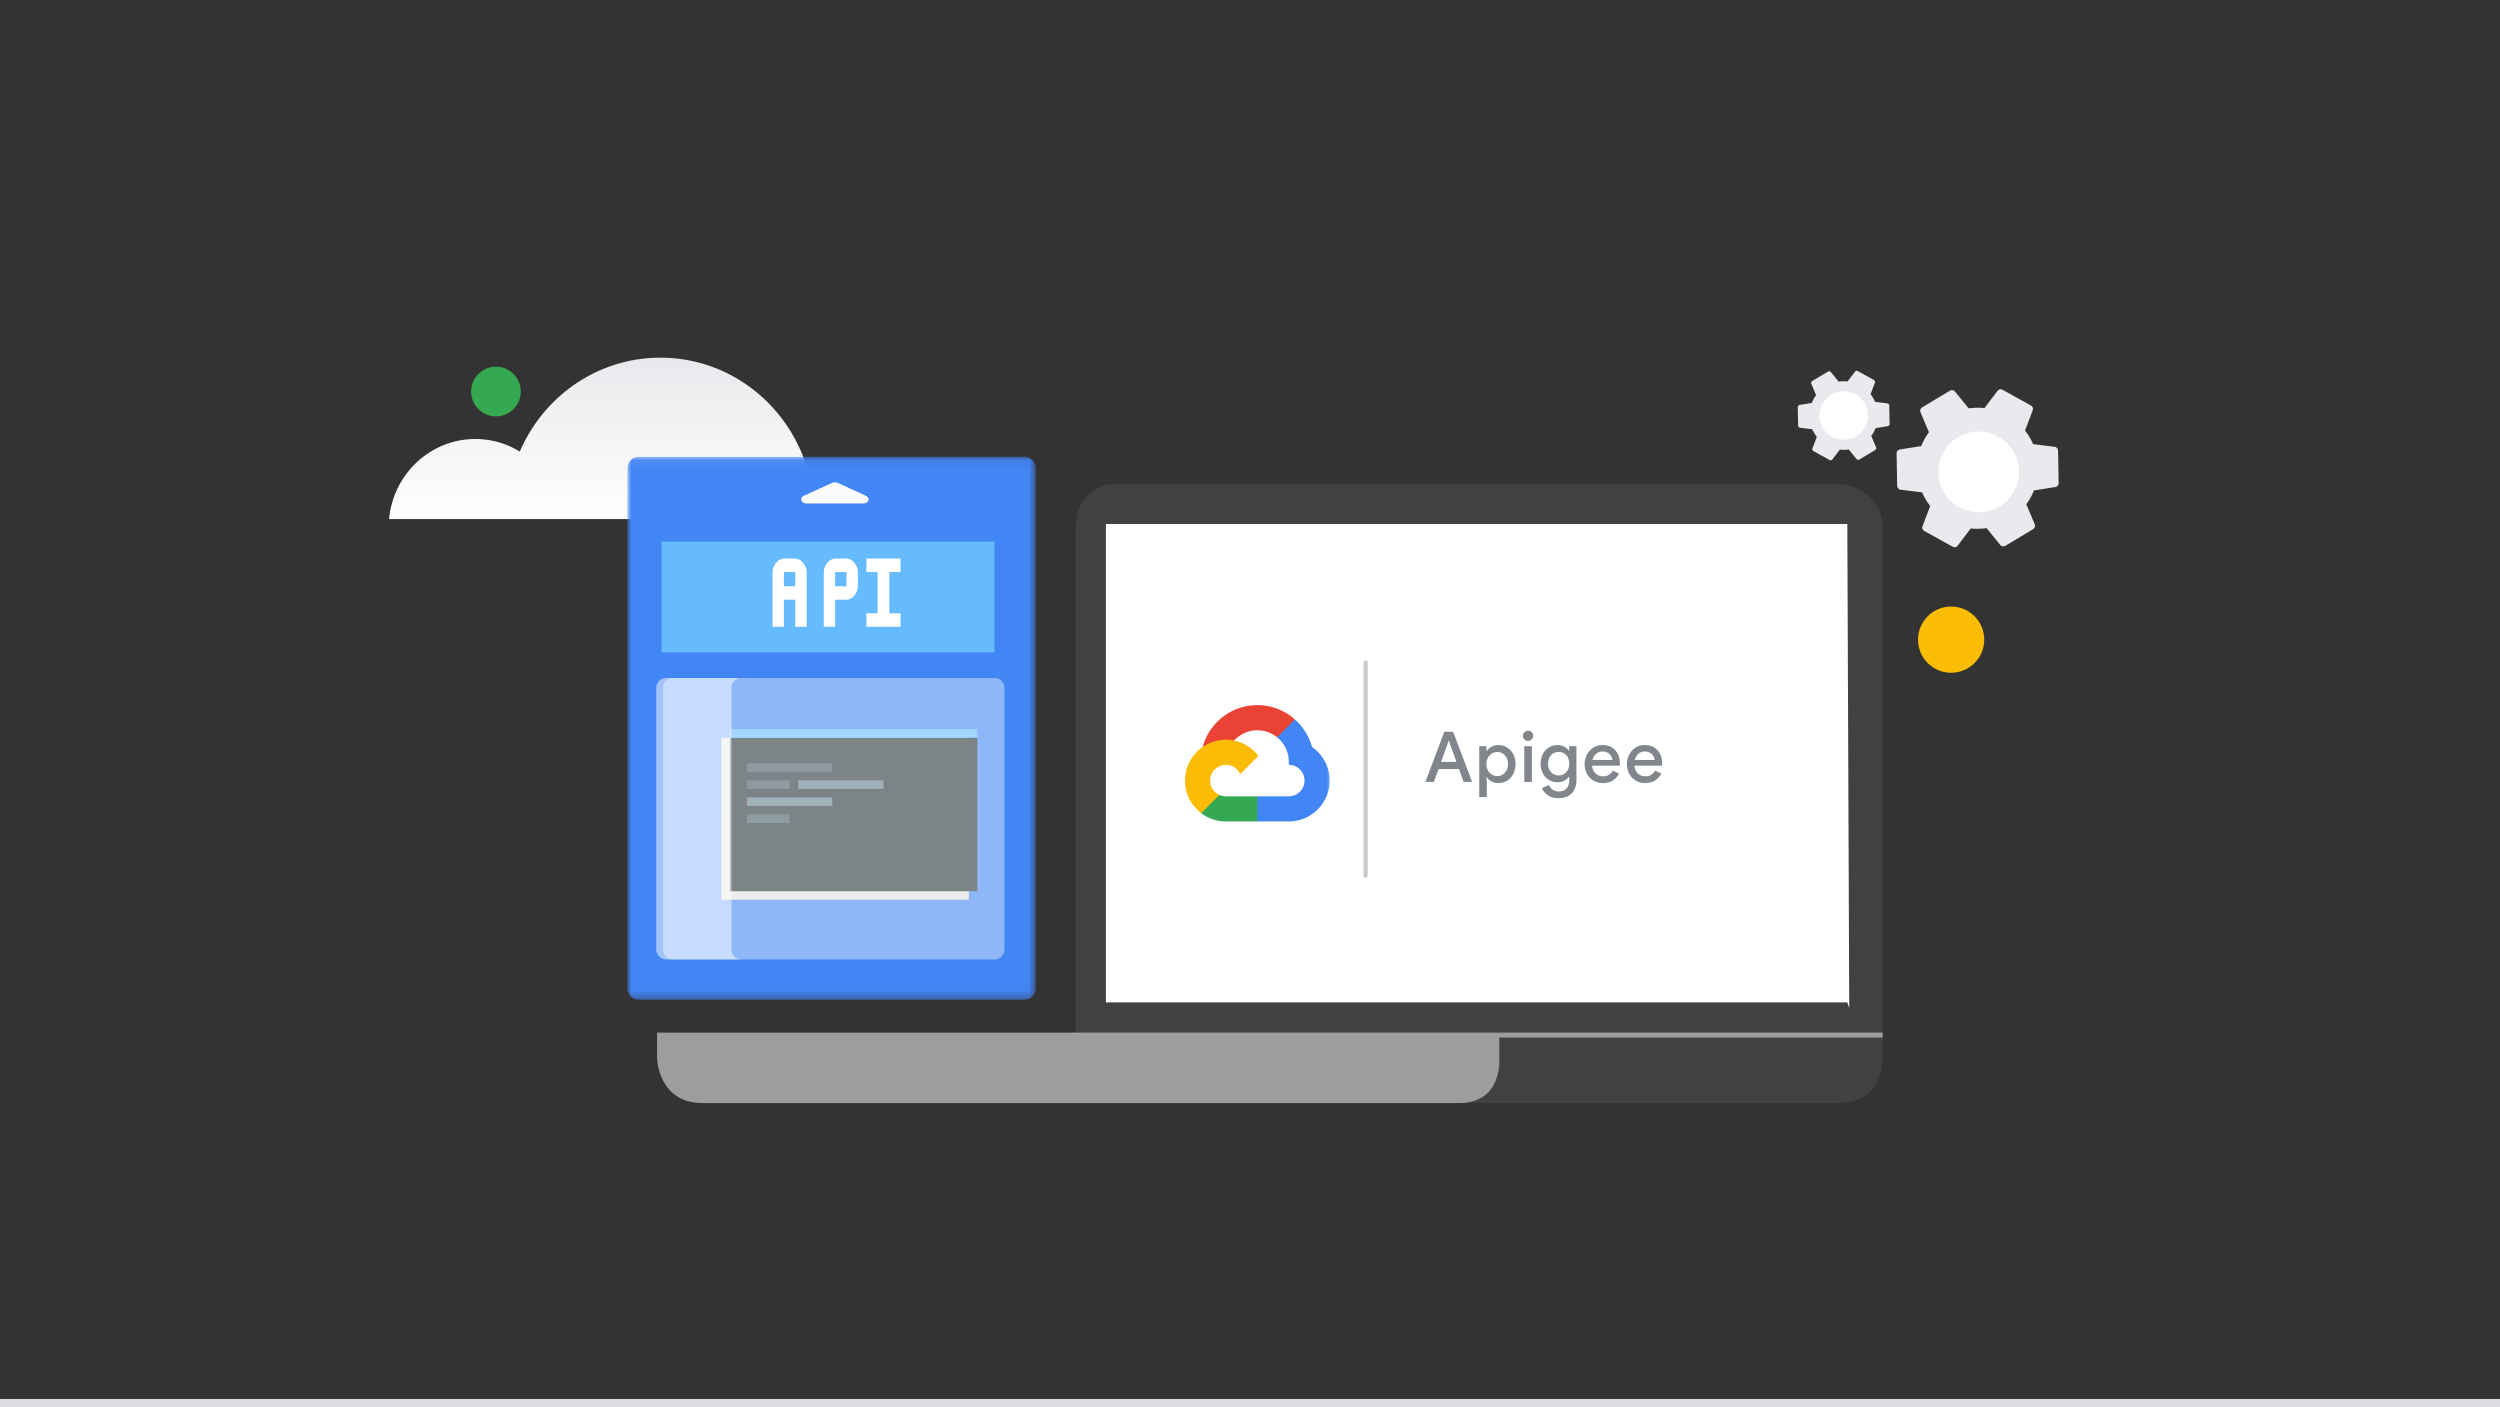
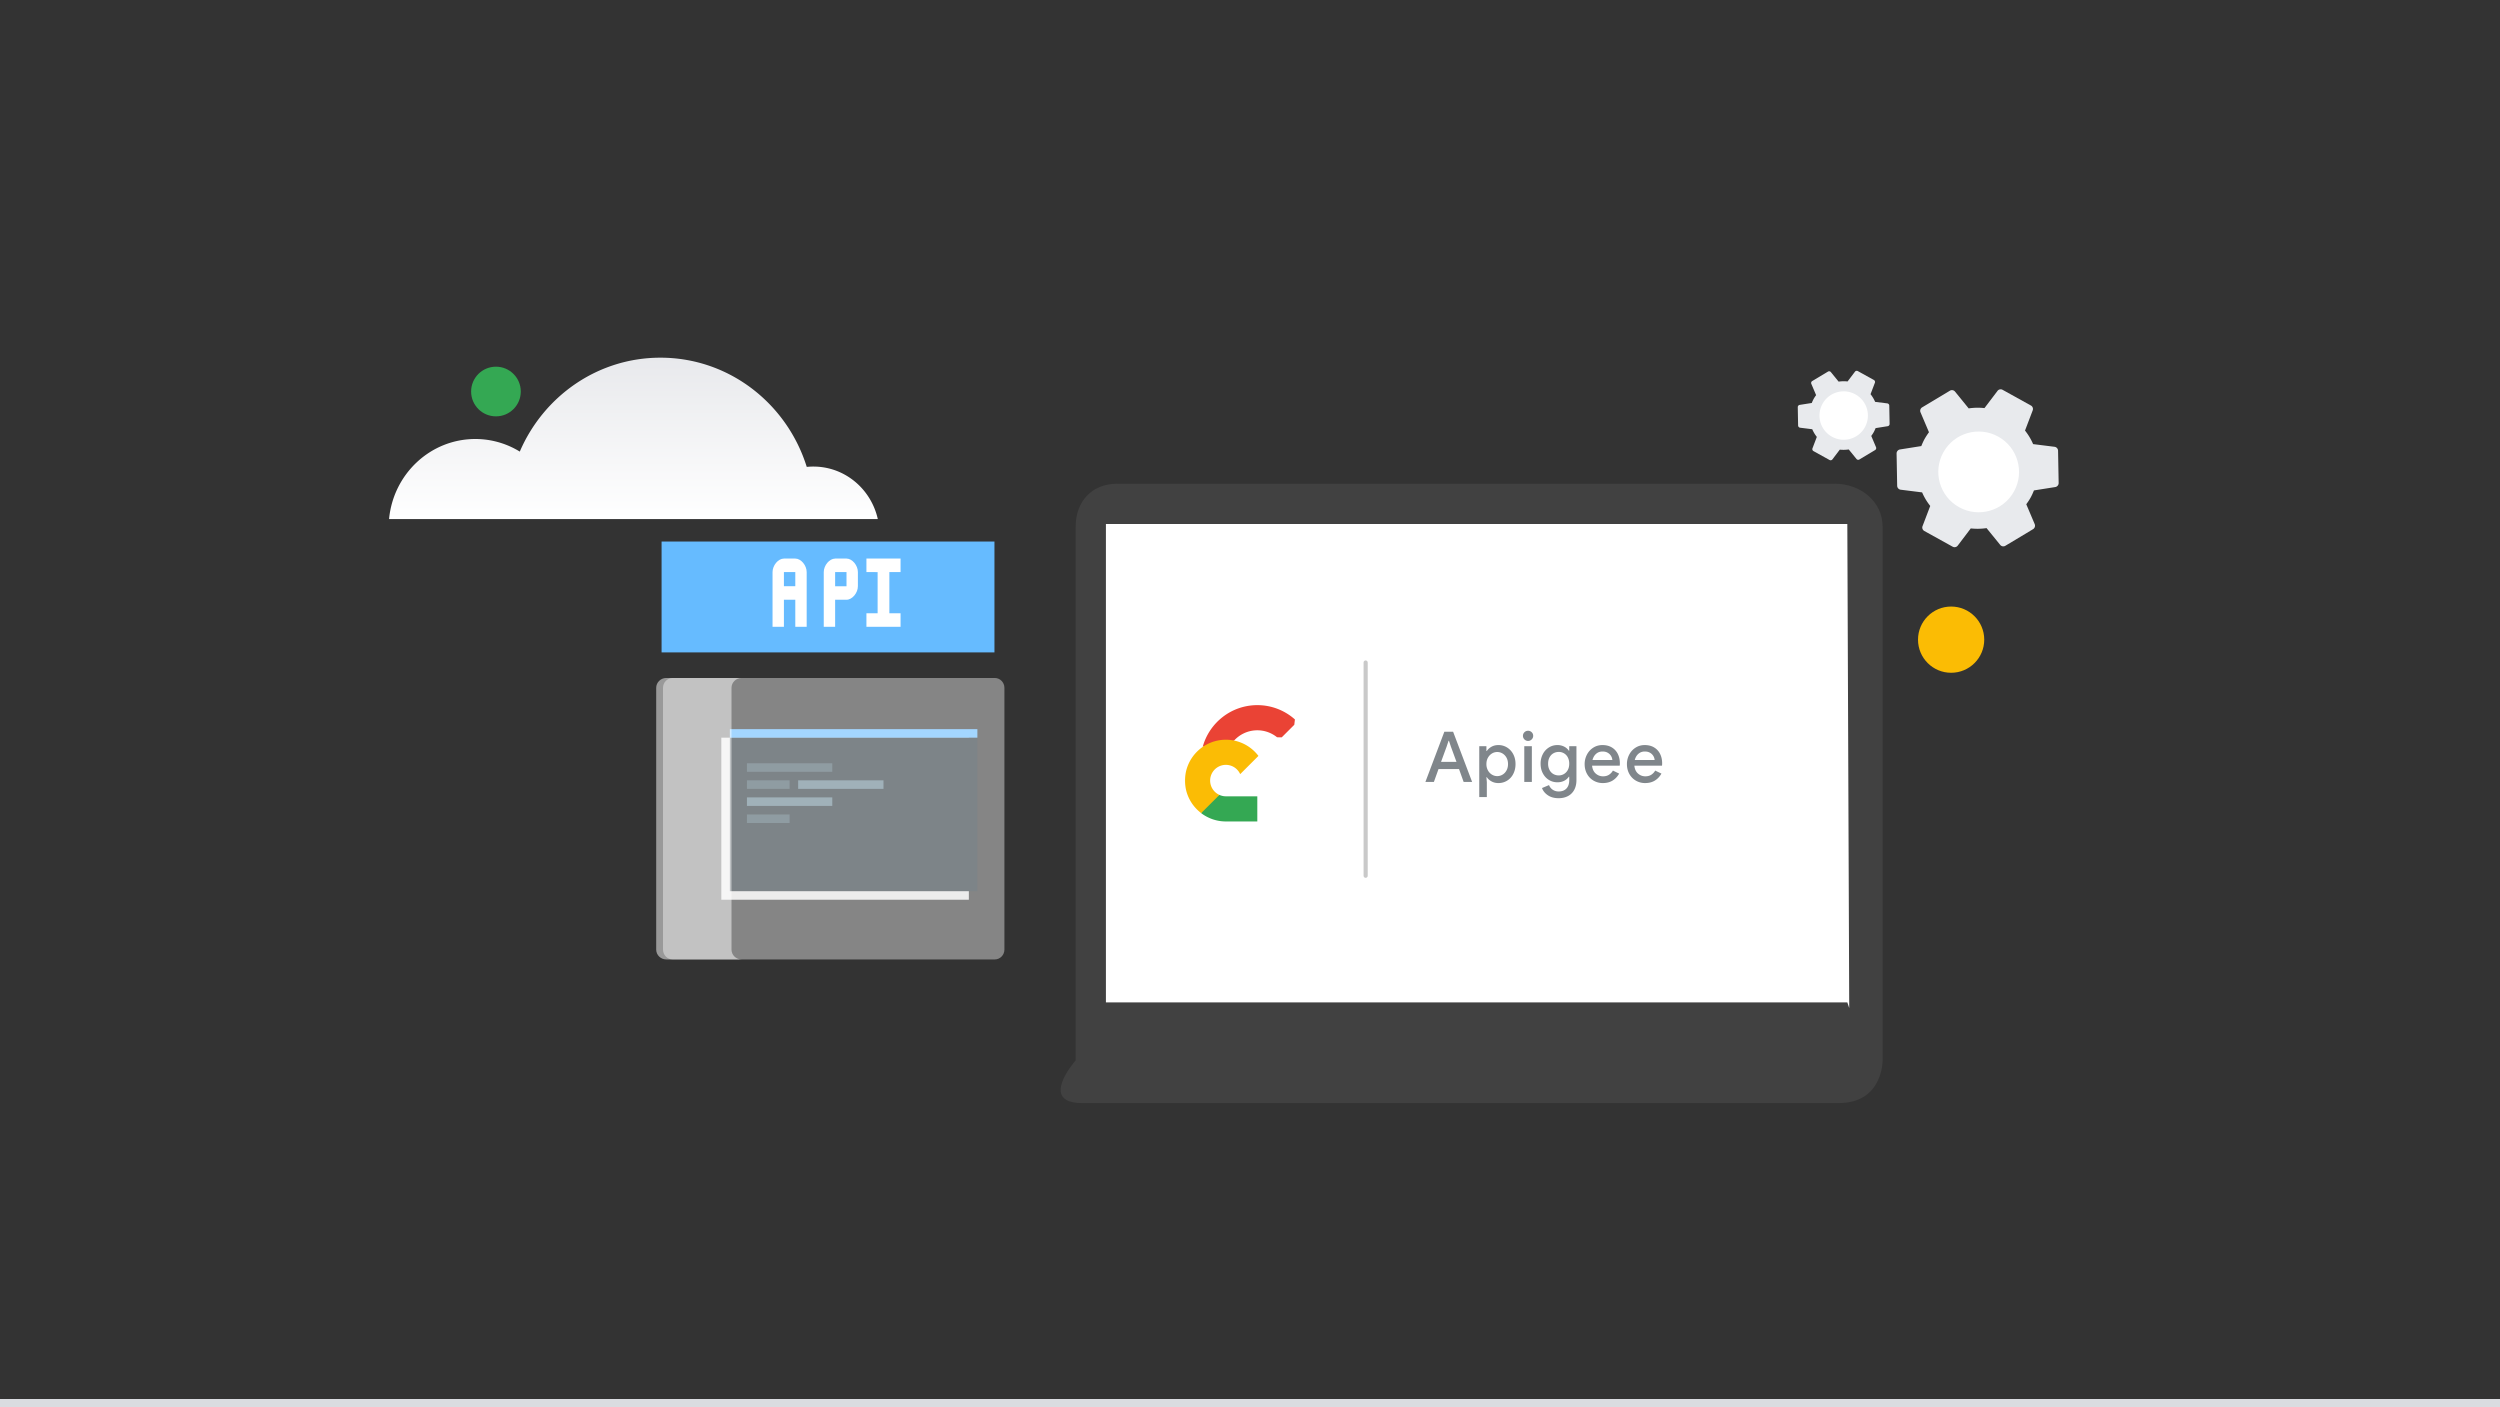
<svg xmlns="http://www.w3.org/2000/svg" xmlns:xlink="http://www.w3.org/1999/xlink" width="302" height="170">
  <rect width="100%" height="100%" fill="#333333" stroke="none" />
  <defs>
    <path id="b" d="M0 32.866V.08h49.329v65.572H0V32.866z" />
    <path id="d" d="M0 0h18.241v18.228H0z" />
-     <path d="M0 8c0-4.418 3.578-8 8.005-8h283.99C296.416 0 300 3.59 300 8v162H0V8z" id="f" />
    <linearGradient x1="50%" y1="0%" x2="50%" y2="100%" id="a">
      <stop stop-color="#E8E9EC" offset="0%" />
      <stop stop-color="#FFF" offset="100%" />
    </linearGradient>
  </defs>
  <g fill="none" fill-rule="evenodd">
    <g transform="translate(47 37)">
      <path d="M59.038 25.701c-.811-3.63-3.985-6.34-7.786-6.34-.27 0-.535.015-.797.04-2.384-7.65-9.392-13.193-17.676-13.193-7.597 0-14.12 4.67-16.988 11.345a10.26 10.26 0 00-5.363-1.522C4.978 16.03.508 20.275 0 25.7h59.038z" fill="url(#a)" />
      <circle fill="#FBBC04" cx="188.696" cy="40.271" r="4" />
      <circle fill="#34A853" cx="12.911" cy="10.296" r="3" />
      <path d="M174.664 21.436H87.957c-3.068 0-5.017 2.135-5.017 5.197v64.461s-4.573 5.158.8 5.158h91.364c5.375 0 5.318-5.158 5.318-5.158V26.633c0-3.062-2.69-5.197-5.758-5.197" fill="#414141" />
-       <path d="M180.422 87.736H32.37v3.081s.116 5.435 5.49 5.435h91.364c5.376 0 4.893-5.435 4.893-5.435v-2.472h46.304v-.609z" fill="#9D9D9D" />
      <path fill="#FFF" d="M176.157 84.087H86.595V26.302h89.562l.23 58.468" />
      <g transform="translate(28.795 18.111)">
        <mask id="c" fill="#fff">
          <use xlink:href="#b" />
        </mask>
-         <path d="M28.435 5.711H21.69c-.699 0-.965-.657-.376-.928l3.372-1.55a.933.933 0 01.752 0l3.372 1.55c.59.27.323.928-.376.928M47.976.079H1.352C.605.08 0 .696 0 1.455v62.82c0 .76.605 1.377 1.352 1.377h46.624c.747 0 1.353-.616 1.353-1.376V1.456c0-.76-.606-1.377-1.353-1.377" fill="#4285F4" mask="url(#c)" />
      </g>
      <path fill="#E0E0E0" style="mix-blend-mode:multiply" d="M40.136 71.688h29.901V52.112h-29.9z" />
      <path fill="#263238" d="M41.167 70.658h29.901V52.112h-29.9z" />
      <path fill="#6BF" d="M41.167 52.112h29.901v-1.03h-29.9z" />
      <path fill="#455A64" d="M43.23 56.233h10.31v-1.03H43.23z" />
      <path fill="#607D8B" d="M43.23 60.354h10.31v-1.03H43.23z" />
      <path fill="#455A64" d="M43.23 58.294h5.155v-1.03h-5.156zM43.23 62.415h5.155v-1.03h-5.156z" />
      <path fill="#607D8B" d="M49.416 58.294h10.31v-1.03h-10.31z" />
      <path d="M34.252 78.9c-.638 0-1.16-.535-1.16-1.19V46.09c0-.655.522-1.19 1.16-1.19h38.922c.638 0 1.16.535 1.16 1.19v31.62c0 .655-.522 1.19-1.16 1.19H34.252z" fill="#FFF" opacity=".4" />
      <path fill="#6BF" d="M32.919 41.809H73.13V28.415H32.92z" />
      <path d="M41.365 77.71V46.09c0-.655.546-1.19 1.214-1.19h-9.097c-.668 0-1.214.535-1.214 1.19v31.62c0 .655.546 1.19 1.214 1.19h9.097c-.668 0-1.214-.535-1.214-1.19" fill="#FFF" opacity=".5" />
      <path d="M47.697 33.815h1.375v-1.708h-1.375v1.708zm0-3.34c-.687 0-1.374.817-1.374 1.635v6.608h1.374v-3.269h1.375v3.269h1.375V32.11c0-.818-.688-1.635-1.375-1.635h-1.375zM53.884 33.817h1.374v-1.708h-1.374v1.708zm0-3.339c-.688 0-1.375.817-1.375 1.634v6.606h1.375V35.45h1.374c.688 0 1.375-.817 1.375-1.633v-1.708c0-.817-.687-1.634-1.375-1.634h-1.374v.003zM59.017 32.11v4.974h-1.353v1.634h4.124v-1.634h-1.353v-4.975h1.353v-1.634h-4.124v1.634z" fill="#FFF" />
      <g transform="translate(95.765 46.284)">
        <mask id="e" fill="#fff">
          <use xlink:href="#d" />
        </mask>
        <g mask="url(#e)" fill-rule="nonzero">
          <path d="M11.506 5.779l.56.01 1.52-1.52.075-.643a6.811 6.811 0 00-4.54-1.73c-3.154 0-5.813 2.144-6.601 5.049.166-.115.52-.03.52-.03l3.04-.5s.158-.257.235-.241a3.794 3.794 0 015.19-.395z" fill="#EA4335" />
-           <path d="M15.723 6.948a6.845 6.845 0 00-2.063-3.323l-2.155 2.153a3.791 3.791 0 011.416 2.954v.38c1.047 0 1.9.851 1.9 1.899a1.901 1.901 0 01-1.9 1.898h-3.8l-.38.382v2.278l.38.378h3.8a4.944 4.944 0 004.94-4.936c0-1.684-.848-3.171-2.138-4.063z" fill="#4285F4" />
          <path d="M5.32 15.947h3.798V12.91H5.32a1.88 1.88 0 01-.783-.17l-.547.167-1.522 1.521-.133.514a4.918 4.918 0 002.985 1.006z" fill="#34A853" />
          <path d="M5.32 6.074a4.944 4.944 0 00-4.94 4.937c0 1.602.769 3.029 1.957 3.93l2.203-2.2a1.9 1.9 0 01-1.12-1.73c0-1.048.852-1.9 1.9-1.9.77 0 1.433.461 1.731 1.12L9.254 8.03A4.934 4.934 0 005.32 6.074z" fill="#FBBC05" />
        </g>
      </g>
      <path d="M126.214 57.458l.559-1.558h2.475l.559 1.558h1.025l-2.296-6.063h-1.06l-2.288 6.063h1.026zm2.729-2.422h-1.865l.678-1.854.229-.695h.05l.23.695.678 1.854zm3.667 4.252v-1.804l-.051-.602h.05c.125.198.31.366.556.504.246.139.524.208.835.208a1.98 1.98 0 001.805-1.11c.18-.35.27-.745.27-1.185 0-.44-.09-.834-.27-1.182-.181-.347-.43-.62-.746-.817a1.96 1.96 0 00-1.06-.296c-.31 0-.588.069-.834.207-.246.139-.43.31-.555.513h-.051v-.585h-.865v6.149h.916zm1.254-2.533c-.226 0-.44-.06-.64-.182a1.342 1.342 0 01-.483-.512 1.552 1.552 0 01-.182-.762c0-.288.06-.542.182-.762.122-.22.283-.391.483-.513a1.23 1.23 0 011.288 0c.2.122.36.292.48.513.118.22.177.474.177.762 0 .288-.06.542-.178.762-.118.22-.278.391-.479.512a1.23 1.23 0 01-.648.182zm3.727-4.25c.17 0 .315-.062.436-.183a.595.595 0 00.182-.436c0-.17-.06-.313-.182-.432a.603.603 0 00-.436-.178c-.17 0-.315.06-.437.178a.581.581 0 00-.182.432c0 .17.06.315.182.436a.596.596 0 00.437.182zm.457 4.953V53.14h-.915v4.32h.915zm3.235 1.965c.424 0 .798-.085 1.123-.254.325-.17.578-.42.759-.75.18-.33.27-.726.27-1.19v-4.09h-.872v.542h-.05a1.483 1.483 0 00-.573-.495 1.768 1.768 0 00-.81-.182c-.367 0-.704.094-1.012.284a2.05 2.05 0 00-.737.796 2.438 2.438 0 00-.276 1.172c0 .44.092.832.276 1.173.183.342.43.606.737.792.308.187.645.28 1.013.28.305 0 .576-.06.813-.178.238-.119.427-.282.568-.491h.051v.415c0 .434-.113.77-.339 1.007-.226.238-.54.356-.94.356-.272 0-.51-.07-.717-.212a1.186 1.186 0 01-.445-.559l-.847.356c.118.339.351.628.699.868.347.24.784.36 1.31.36zm.009-2.752c-.232 0-.445-.055-.64-.165a1.194 1.194 0 01-.466-.487 1.582 1.582 0 01-.174-.763c0-.299.058-.556.174-.77.116-.215.271-.377.466-.487.195-.11.408-.165.64-.165a1.203 1.203 0 011.097.652 1.6 1.6 0 01.174.77c0 .294-.058.547-.174.758a1.24 1.24 0 01-.462.487c-.192.113-.404.17-.635.17zm5.337.923c.457 0 .85-.102 1.178-.305.327-.203.59-.483.788-.838l-.755-.365a1.426 1.426 0 01-.474.504c-.198.127-.435.19-.712.19-.34 0-.636-.11-.89-.334-.254-.223-.401-.54-.44-.952h3.338c.012-.08.017-.175.017-.288 0-.424-.083-.802-.25-1.135a1.867 1.867 0 00-.724-.783c-.317-.19-.692-.284-1.127-.284-.413 0-.783.104-1.11.313-.328.21-.584.49-.767.843a2.449 2.449 0 00-.276 1.147c0 .435.095.826.284 1.173.19.347.452.62.788.817a2.19 2.19 0 001.132.297zm1.144-2.786h-2.399c.08-.31.225-.56.437-.746.212-.186.47-.28.775-.28.254 0 .468.053.64.158a1.111 1.111 0 01.547.868zm3.963 2.786c.458 0 .85-.102 1.178-.305.328-.203.59-.483.789-.838l-.755-.365a1.426 1.426 0 01-.474.504c-.198.127-.435.19-.712.19-.34 0-.636-.11-.89-.334-.254-.223-.401-.54-.44-.952h3.338c.012-.08.017-.175.017-.288 0-.424-.083-.802-.25-1.135a1.867 1.867 0 00-.724-.783c-.317-.19-.692-.284-1.127-.284-.413 0-.783.104-1.11.313-.328.21-.584.49-.768.843a2.449 2.449 0 00-.275 1.147c0 .435.095.826.284 1.173.19.347.452.62.788.817a2.19 2.19 0 001.131.297zm1.145-2.786h-2.399c.08-.31.225-.56.437-.746.212-.186.47-.28.775-.28.254 0 .468.053.64.158a1.111 1.111 0 01.547.868z" fill="#80868B" fill-rule="nonzero" />
      <path stroke="#C9C9C9" stroke-width=".5" stroke-linecap="round" stroke-linejoin="round" d="M117.97 43.034v25.758" />
      <g>
        <g transform="rotate(29 81.851 366.798)">
          <path d="M17.006 10.705c.04-.312.069-.624.069-.955 0-.332-.03-.644-.069-.956l2.06-1.608a.492.492 0 00.116-.624l-1.951-3.374a.49.49 0 00-.595-.214l-2.43.975a7.13 7.13 0 00-1.649-.956L12.187.41A.476.476 0 0011.707 0H7.806a.476.476 0 00-.478.41l-.371 2.583a7.497 7.497 0 00-1.65.956l-2.429-.975a.476.476 0 00-.595.214L.332 6.562a.48.48 0 00.117.624l2.059 1.608a7.727 7.727 0 00-.069.956c0 .322.03.643.069.955l-2.06 1.61a.492.492 0 00-.116.623l1.951 3.374a.49.49 0 00.595.214l2.43-.975a7.13 7.13 0 001.649.956l.37 2.583c.03.234.235.41.479.41h3.902a.476.476 0 00.478-.41l.371-2.583a7.497 7.497 0 001.65-.956l2.429.975c.224.088.478 0 .595-.214l1.951-3.374a.492.492 0 00-.117-.624l-2.059-1.609z" fill="#E8EAED" fill-rule="nonzero" />
          <ellipse fill="#FFF" cx="10.082" cy="10.075" rx="4.878" ry="4.875" />
        </g>
        <g transform="rotate(29 75.789 338.396)">
          <path d="M9.637 6.066c.022-.176.039-.353.039-.541 0-.188-.017-.365-.039-.541l1.167-.912a.279.279 0 00.066-.354L9.764 1.807c-.066-.122-.215-.166-.337-.122l-1.377.553a4.04 4.04 0 00-.934-.542L6.906.232A.27.27 0 006.635 0H4.423a.27.27 0 00-.27.232l-.21 1.464a4.249 4.249 0 00-.935.542L1.63 1.685a.27.27 0 00-.337.122L.188 3.718a.272.272 0 00.066.354l1.167.912c-.022.176-.039.359-.039.541 0 .182.017.365.039.541l-1.167.912a.279.279 0 00-.066.354l1.106 1.911a.278.278 0 00.337.122l1.377-.553c.287.221.597.404.934.542l.21 1.464a.27.27 0 00.271.232h2.212a.27.27 0 00.27-.232l.21-1.464c.338-.138.648-.326.935-.542l1.377.553c.127.05.27 0 .337-.122l1.106-1.911a.279.279 0 00-.066-.354l-1.167-.912z" fill="#E8EAED" fill-rule="nonzero" />
          <ellipse fill="#FFF" cx="5.529" cy="5.525" rx="2.927" ry="2.925" />
        </g>
      </g>
    </g>
    <path stroke="#DADCE0" stroke-linecap="square" d="M.5 169.5h301" />
  </g>
</svg>